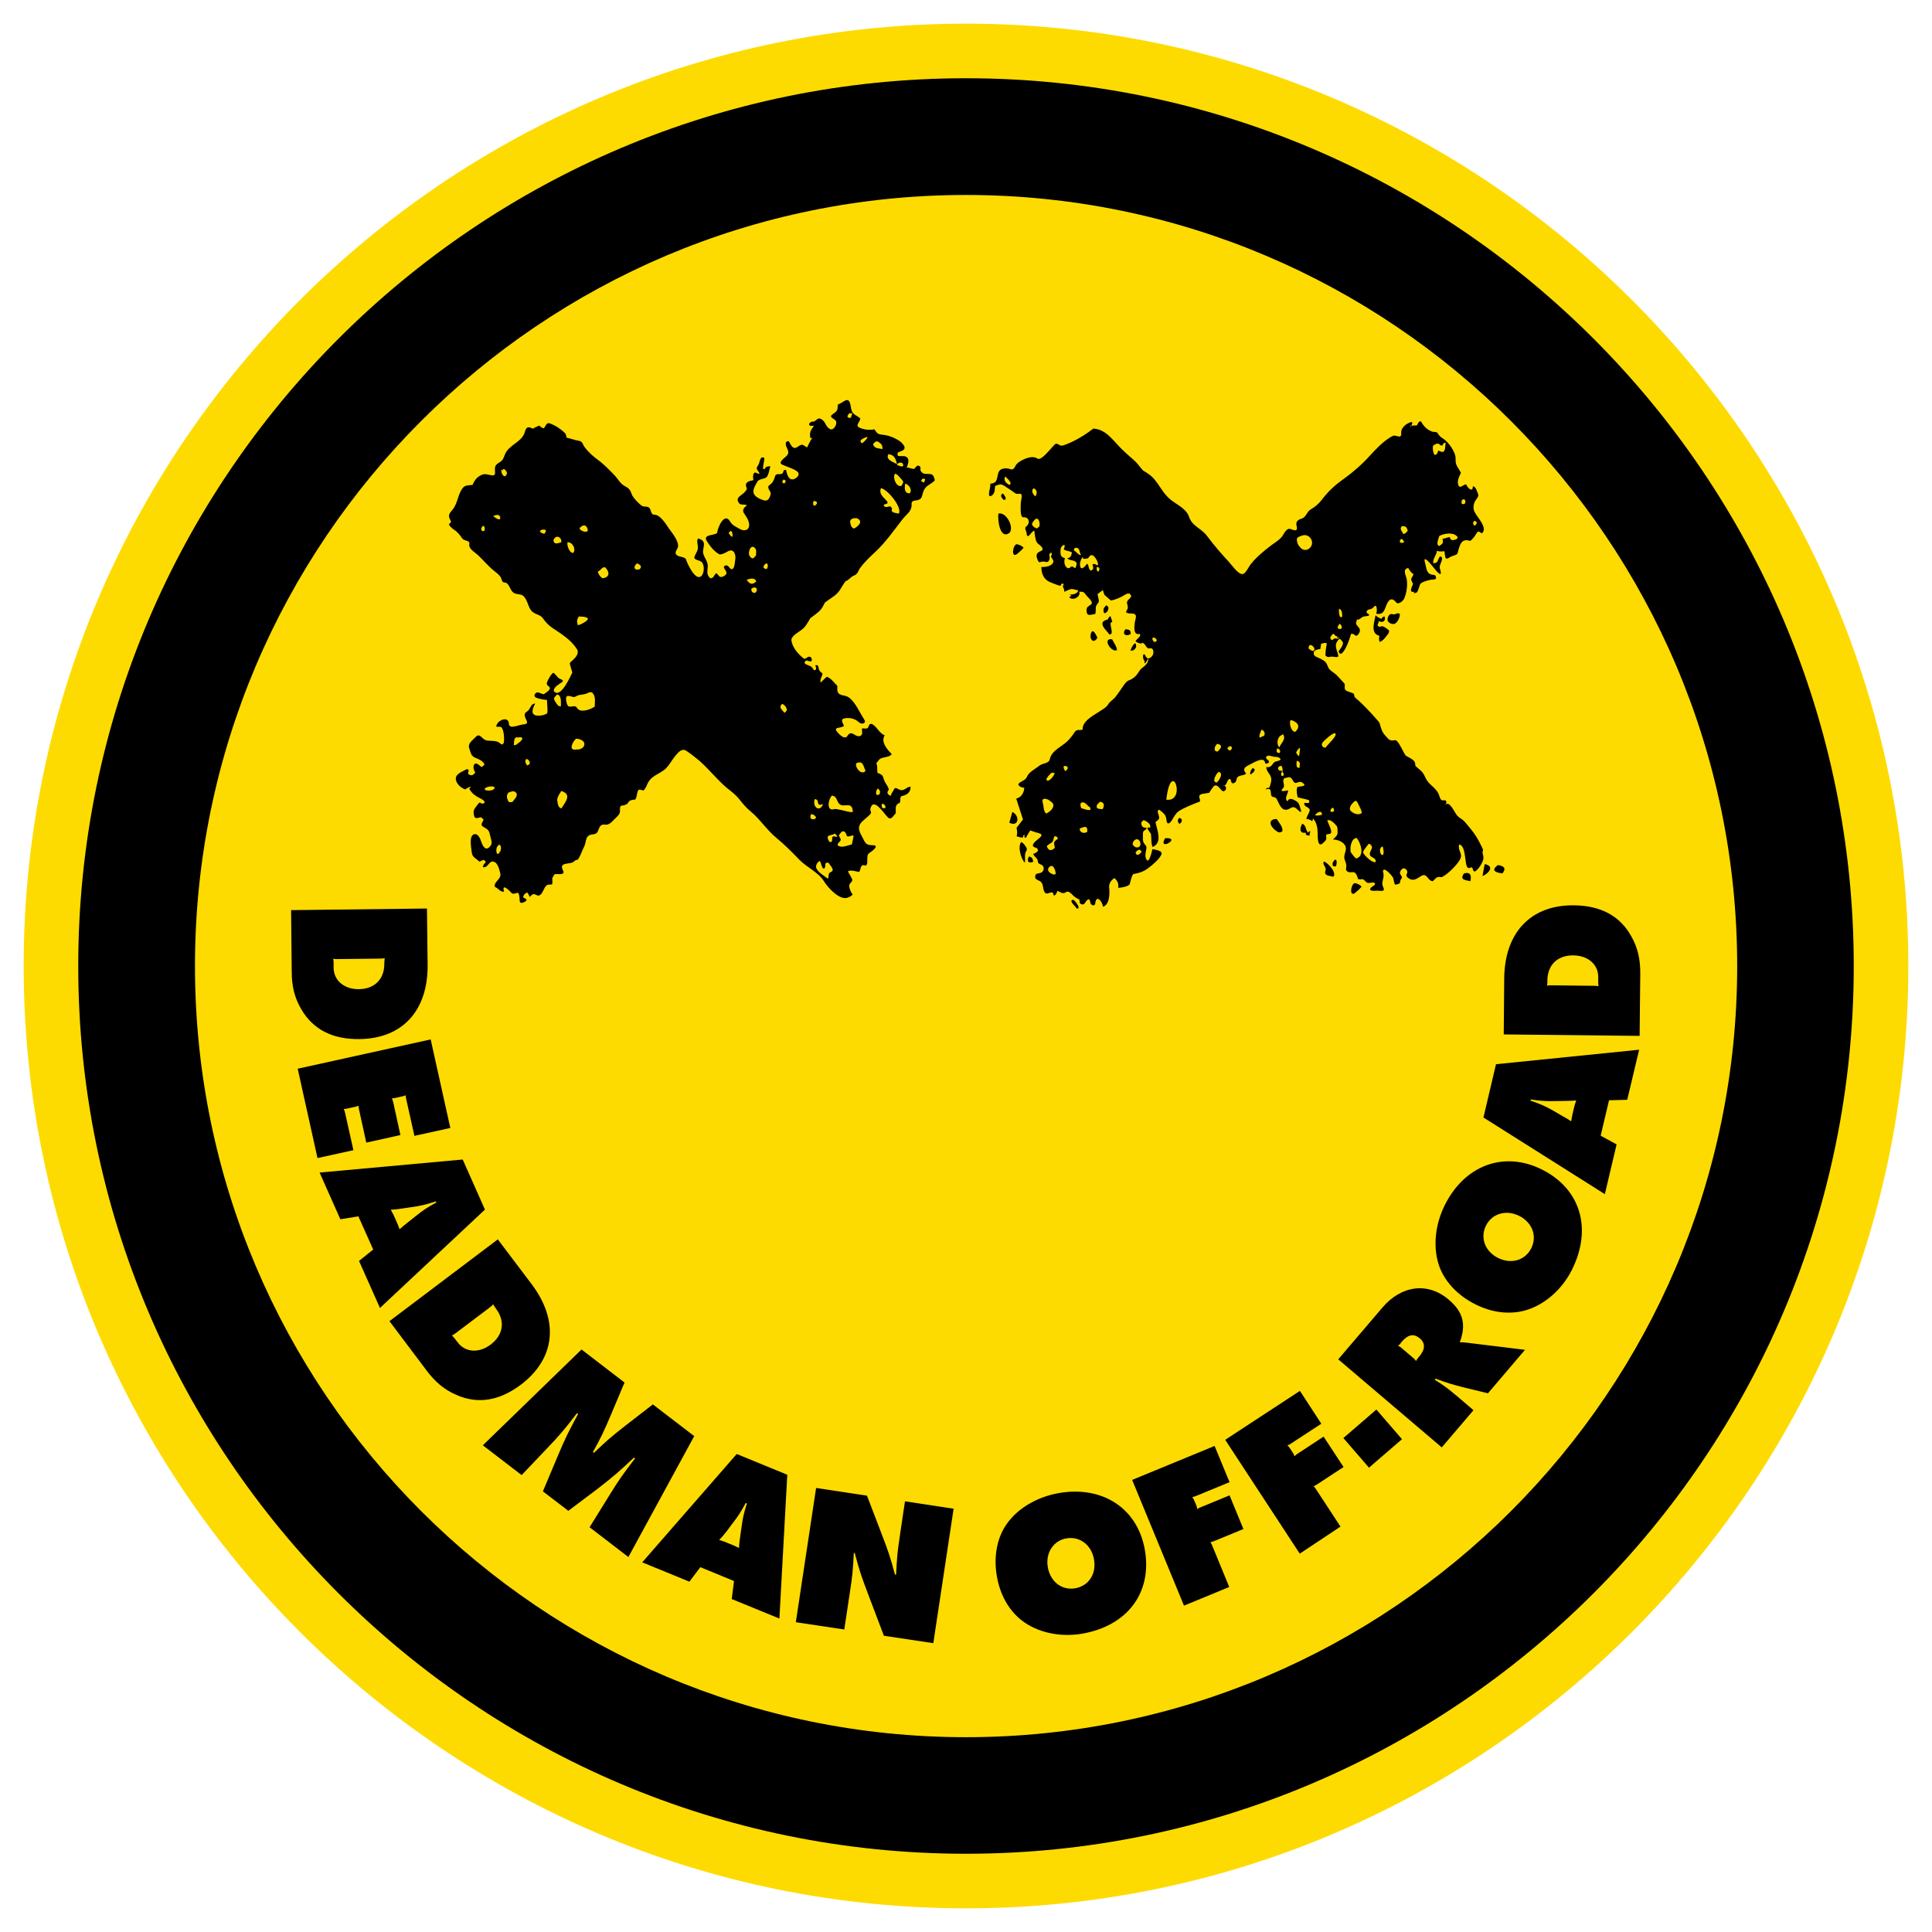
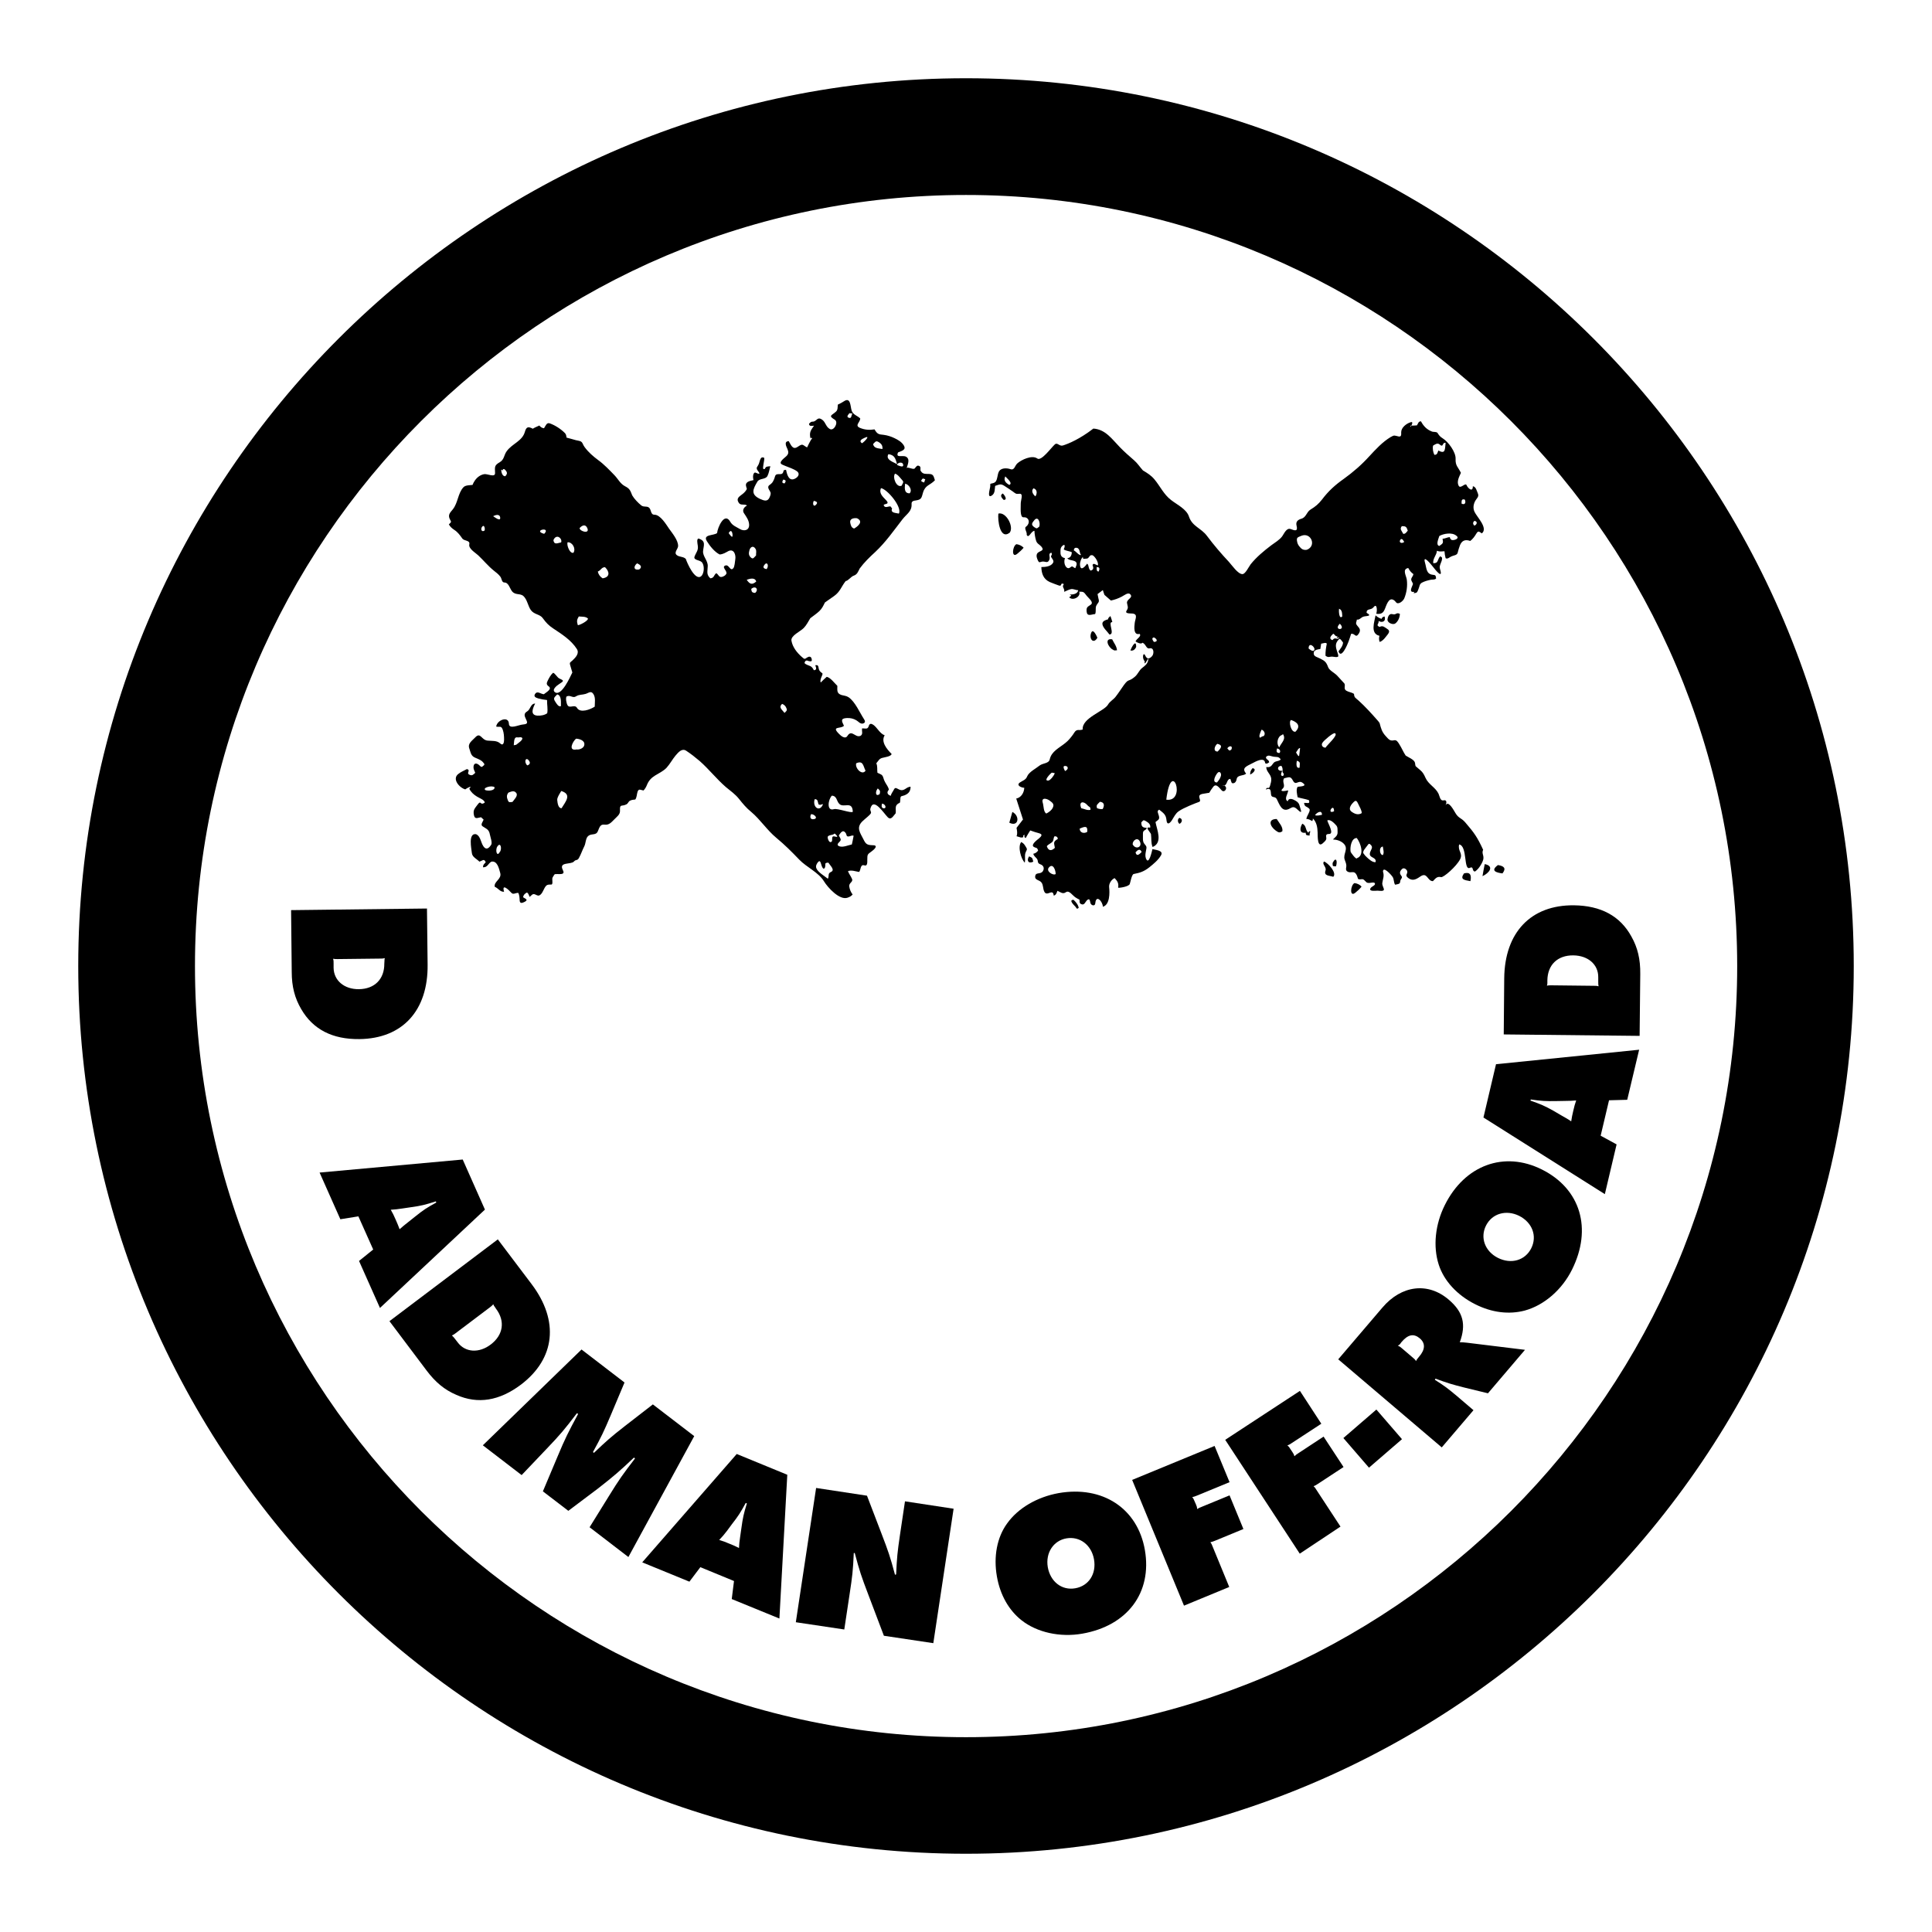
<svg xmlns="http://www.w3.org/2000/svg" id="Layer_1" x="0px" y="0px" viewBox="0 0 1200 1200" style="enable-background:new 0 0 1200 1200;" xml:space="preserve">
  <style type="text/css">	.st0{fill:#FDDB00;}	.st1{fill-rule:evenodd;clip-rule:evenodd;}</style>
  <g>
-     <path class="st0" d="M600,14.7C277.3,14.7,14.7,277.3,14.7,600c0,322.7,262.6,585.3,585.3,585.3c322.7,0,585.3-262.6,585.3-585.3  C1185.3,277.3,922.7,14.7,600,14.7z" />
    <path d="M600,1151.4C296,1151.4,48.6,904,48.6,600C48.6,296,296,48.6,600,48.6c304,0,551.4,247.3,551.4,551.4  C1151.4,904,904,1151.4,600,1151.4z M600,121.1c-264.1,0-478.9,214.9-478.9,478.9c0,264.1,214.9,479,478.9,479  c264.1,0,479-214.9,479-479C1078.9,335.9,864.1,121.1,600,121.1z" />
    <g>
      <path d="M265.2,564.3l0.4,34.9c0.3,28.5-15.6,45.9-42.4,46.2c-16.7,0.2-28.8-6-36.1-18.6c-4-6.8-5.9-14-5.9-23.1l-0.4-38.4   L265.2,564.3z M238.8,596.9c0-0.8,0-1,0.2-1.8c-1.1,0.3-1.4,0.3-2.8,0.3l-26.5,0.3c-1.4,0-1.6,0-2.8-0.2c0.3,1.1,0.3,1.4,0.3,2.8   l0,2.8c0.1,7.9,6.6,13.4,15.7,13.3c9.8-0.1,15.9-6.3,15.8-15.9L238.8,596.9z" />
-       <path d="M267.5,645.6l12.2,55l-22.3,4.9l-5-22.4c-0.3-1.4-0.4-1.6-0.4-2.8c-1.1,0.5-1.3,0.5-2.7,0.8l-3.1,0.7   c-1.4,0.3-1.6,0.4-2.8,0.4c0.5,1.1,0.5,1.3,0.9,2.7l4.4,20.1l-21.2,4.7l-4.4-20.1c-0.3-1.4-0.4-1.6-0.4-2.8   c-1.1,0.5-1.3,0.5-2.7,0.8l-3.7,0.8c-1.4,0.3-1.6,0.4-2.8,0.4c0.5,1.1,0.6,1.3,0.9,2.7l5.1,22.9l-22.3,4.9l-12.3-55.5L267.5,645.6   z" />
      <path d="M287.4,720.2l13.8,31.1L236,812.4l-13-29.2l8.8-7.1l-9.2-20.6l-11.2,1.8l-12.9-29L287.4,720.2z M250,750.6   c-3.5,0.5-4.2,0.6-7.3,0.8c1.4,2.4,1.7,3.1,3,6c1.3,2.9,1.5,3.5,2.5,6.1c2.2-1.9,2.7-2.4,5.3-4.4l4.4-3.5   c5.1-4.1,7.1-5.4,13.1-8.7l-0.3-0.7c-6.6,2.1-8.9,2.7-15.3,3.6L250,750.6z" />
      <path d="M309.2,769.8l21,27.8c17.2,22.8,14.7,46.2-6.6,62.4c-13.4,10.1-26.8,12.3-40.1,6.4c-7.3-3.1-13-7.8-18.5-15.1l-23.1-30.7   L309.2,769.8z M307.3,811.7c-0.5-0.6-0.6-0.8-0.9-1.6c-0.8,0.9-1,1-2.1,1.9l-21.2,16c-1.1,0.8-1.3,1-2.4,1.5c0.9,0.8,1,1,1.9,2.1   l1.7,2.2c4.7,6.3,13.3,6.8,20.5,1.3c7.8-5.9,9.1-14.5,3.3-22.2L307.3,811.7z" />
      <path d="M361.2,838.2l26.7,20.5l-8.5,20.2c-4.5,10.6-5.8,13.3-11.1,23l0.6,0.5c7.9-7.5,10.2-9.6,19.3-16.7l17.3-13.4l25.7,19.7   l-40.9,75.1l-24.1-18.5l11.9-19.2c6.4-10.4,8.7-13.6,16.3-23.5l-0.6-0.6c-9.3,8.8-12.5,11.5-22.2,19.1L353,938.4l-15.8-12.1   l9.1-21.6c4.8-11.5,6.7-15.2,12.8-26.5l-0.8-0.4c-7.6,10-10.2,13.1-18.6,21.9l-15.7,16.5l-24.1-18.5L361.2,838.2z" />
      <path d="M457.6,903.1L489,916l-4.9,89.3l-29.6-12.1l1.4-11.2l-20.9-8.6l-6.8,9l-29.3-12L457.6,903.1z M451.5,950.9   c-2.2,2.8-2.6,3.3-4.8,5.6c2.7,0.8,3.4,1.1,6.3,2.3c2.9,1.2,3.5,1.4,6,2.7c0.2-2.9,0.2-3.6,0.7-6.8l0.8-5.6   c0.9-6.5,1.4-8.8,3.4-15.3l-0.7-0.3c-3.3,6-4.6,8.1-8.6,13.2L451.5,950.9z" />
      <path d="M506.9,924.2l31.6,4.8l9,23.5c4.3,11.2,5.4,14.4,8.4,25.6l0.7-0.2c0.5-10.7,0.8-13.7,2.4-24.6l3.1-20.8l30.2,4.6   l-12.6,83.5l-30.7-4.6l-9.7-25.6c-4.3-11.3-5.4-14.5-8.4-25.8l-0.6,0c-0.5,11.2-0.9,14.4-2.6,25.6l-3.3,21.9l-30.1-4.5   L506.9,924.2z" />
      <path d="M711.1,962.7c4.6,26.5-10.8,47.1-38.9,52c-13.7,2.4-28.1-0.7-37.8-8.4c-7.9-6.3-13.2-15.7-15.2-27.1   c-2.2-12.4,0.1-24.4,6.3-32.9c6.8-9.6,18.7-16.5,32-18.9C684.9,922.6,706.6,936.9,711.1,962.7z M650.8,973.4   c1.6,9,8.7,14.6,17.1,13.1c8.4-1.5,13.2-9,11.6-18c-1.6-8.9-8.8-14.4-17.1-13C654.3,956.9,649.3,964.5,650.8,973.4z" />
      <path d="M703.2,919.2l51.2-21.1l9.3,22.5l-20.4,8.4c-1.3,0.5-1.5,0.6-2.8,0.9c0.8,0.9,0.9,1.3,1.4,2.4l1,2.3   c0.5,1.2,0.6,1.5,0.7,2.7c1.1-0.7,1.3-0.8,2.6-1.3l17.5-7.2l8.6,20.9l-17.7,7.3c-1.3,0.5-1.5,0.6-2.8,0.9c0.7,1,0.8,1.2,1.3,2.5   l10.4,25.3l-28.1,11.6L703.2,919.2z" />
      <path d="M761,894.3l46.4-30.4l13.3,20.4l-18.5,12.1c-1.2,0.8-1.4,0.9-2.6,1.4c0.9,0.7,1.2,1.1,1.8,2.1l1.4,2.1   c0.7,1.1,0.9,1.4,1.2,2.5c0.9-0.9,1.1-1,2.3-1.8l15.8-10.4l12.4,18.9l-16,10.5c-1.2,0.8-1.4,0.9-2.6,1.4c0.8,0.8,1,1,1.7,2.2   l15,22.9L807.3,965L761,894.3z" />
      <path d="M834.4,893.2l20.5-17.7l15.9,18.4l-20.5,17.7L834.4,893.2z" />
      <path d="M831.2,844.3l27.4-32.1c11.9-14,28.4-16,41.3-4.9c8.9,7.6,10.9,15.3,6.8,26.4c2,0,2.4,0.1,4.6,0.3l35.9,4.4l-23,27   l-14.8-3.6c-7.5-1.9-10.2-2.7-17.8-5.5l-0.4,0.7c6.3,4,8.2,5.5,13.7,10.1l10.3,8.8L895.5,899L831.2,844.3z M869.6,834.8   c-0.4,0.5-0.7,0.6-1.4,1c1.2,0.5,1.5,0.8,2.5,1.6l6.9,5.9c1,0.8,1.3,1.1,1.9,2.1c0.3-0.7,0.5-0.9,1-1.6l0.9-1.1   c3.9-4.5,4-8.4,0.5-11.4c-3.8-3.2-7.4-2.5-11.5,2.4L869.6,834.8z" />
      <path d="M957.7,726.4c24,12,31.4,36.7,18.7,62.2c-6.2,12.5-17.3,22.1-29.3,25.4c-9.8,2.6-20.5,1.3-30.8-3.9   c-11.2-5.6-19.5-14.6-22.7-24.7c-3.6-11.2-2.2-24.9,3.8-36.9C909.8,723.6,934.3,714.7,957.7,726.4z M930.4,781.3   c8.2,4.1,16.9,1.6,20.7-6c3.8-7.6,0.6-16-7.5-20.1c-8.1-4-16.8-1.5-20.6,6C919.2,768.7,922.3,777.2,930.4,781.3z" />
      <path d="M921.4,694.1l7.8-33.1l88.9-9l-7.4,31.1l-11.3,0.3l-5.2,22l9.9,5.4l-7.3,30.9L921.4,694.1z M969.6,692.7   c3.1,1.8,3.7,2,6.3,3.8c0.4-2.8,0.6-3.5,1.3-6.6c0.7-3.1,0.9-3.7,1.8-6.4c-2.9,0.2-3.6,0.3-6.9,0.3l-5.6,0.1   c-6.5,0.1-8.9,0-15.7-1l-0.2,0.7c6.5,2.3,8.7,3.2,14.4,6.4L969.6,692.7z" />
      <path d="M934,642.5l0.3-34.9c0.3-28.5,16.6-45.6,43.3-45.3c16.7,0.2,28.7,6.6,35.7,19.4c3.9,6.9,5.6,14.1,5.5,23.3l-0.4,38.4   L934,642.5z M961.1,610.4c0,0.8,0,1-0.3,1.8c1.1-0.2,1.4-0.2,2.8-0.2l26.5,0.3c1.4,0,1.6,0,2.8,0.3c-0.2-1.1-0.2-1.4-0.2-2.8   l0-2.8c0.1-7.9-6.3-13.5-15.5-13.6c-9.8-0.1-16,5.9-16.1,15.6L961.1,610.4z" />
    </g>
    <path class="st1" d="M571.1,289.5c-1.6-0.9-2,0.5-3.1,1.6c-1.3,0.6-4.4-1.4-4.9-0.3c0.7-2.3,2.4-5.8-0.5-7.2c-2-1-6.5,1.1-4.8-2.6  c2.4-1,5.4-1.6,3.4-4.6c-1.3-2-3.6-3.3-5.7-4.3c-2.1-1-4.3-1.7-6.6-2c-3.1-0.3-4-0.4-5.7-3.4c-3.2,0.5-6.2,0.3-9.2-1  c-3.3-1.5,0.3-3.4,0.3-5.8c-1.7-1.7-4.5-2.3-5.3-4.8c-0.9-2.6-0.5-8.8-4.9-5.8c-1.2,0.8-2.4,1.4-3.7,2c-0.2,1.5,0.1,3.3-1.2,4.4  c-2.6,2.4-5,2.4-0.7,5c2.5,1.6-0.5,7.1-3,5.8c-2.6-1.4-2.6-4.1-4.7-5.7c-3.3-2.5-3.4,1.2-6.2,1.1c-0.9,0-1.3,0.5-2.1,1.3  c0.1,1.8,1.7,1.3,3.1,1.2c-2.2,3.1-3,4.2-2.2,8c0.3-0.7,0.7-0.7,1,0c-0.8,0.4-3.1,5.6-3.1,5.5c-3-1.5-2.4-2.7-5.8-0.4  c-3.2,2.2-4.2-1.2-5.6-3.5c-3.1,0.1-1.6,3.2-0.8,4.9c1.6,3.7-0.9,4.3-3.2,6.7c-2.3,2.5-0.4,2.8,1.9,3.8c2.4,1,5.1,1.8,7.2,3.3  c1.8,1.3,1.1,3.2-0.7,4.3c-3.4,2.1-4.9-0.5-5.7-3.6c-0.5-1.8,0.1-1.8-1.8-1.3c-0.5,2.2-1,2.5-3.2,2.4c-2.3,0-2,1.1-2.7,2.9  c-0.9,2.1-1.2,2.6-3,3.9c-1.3,0.9-0.6,2.3,0.1,3.4c1,1.5,0.8,2.2,0.1,4c-1.3,3.2-3.5,2.3-6.2,1.1c-5.8-2.8-4.2-6-1.5-10.6  c1.3-2.3,5.1-1.2,6.3-3.6c1-2,1.2-4.2,1.8-6c-0.7,0-1.2,0.1-1.9,0.2c-1.8,0.3-0.9,1.9-2.4,1.5c-0.8-0.5,0.7-5.2,0.5-6.9  c-2.6-1.4-2.6,2.1-3.5,4c-0.6,1.5-1.7,1.8-0.9,3.4c0.4,0.7,1.4,1.7,1.4,2.4c-1.5,0.3-2.7-1.6-3.5-0.1c-0.7,1.2-0.5,2.8-0.2,4.1  c-1.5,0.4-3.1,0.5-4.2,1.7c-1,1.1-0.2,2.6,0.1,3.8c-0.6,1.2-1.5,2.2-2.5,3c-1.9,1.6-4.4,2.6-2.6,5.5c1.3,2.1,3.6,0.5,5.2,1.8  c-2.2,1.1-3.1,3.2-1.8,4.9c1.4,2.1,3,4.3,3.1,6.9c0.2,3.7-3.2,4.3-5.7,2.8c-2.2-1.3-4.7-2.2-6-4.5c-3.6-6.4-7.9,3.6-8.2,7  c-2.2,1.7-9.1,0.7-6.3,5.1c1.8,2.9,4.7,6.6,7.9,8.2c2.3-0.2,3.5-1.1,5.4-2.1c3.5-1.7,4.8,2.4,4.3,5.2c-0.2,1.3-0.4,4.5-1.2,5.4  c-1.9,2.3-2.6-2.3-4.8-1.7c-3,0.9,1.4,3.5,0.4,5.3c-0.6,1-1.6,1.5-2.6,1.8c-2,0.5-2.1-1.4-3.6-2.3c-1.7,1.3-1.2,3-3.7,3.2  c-2.6-2.4-1.7-4.2-1.6-7.6c0.1-3.5-3.2-6.1-2.9-9.3c0.3-3.5,2-6.3-2.8-7.8c-1.4,0.1-0.6,3.5-0.5,4.3c0.5,3.1-1,4.2-2,6.9  c-0.8,2.2,2.9,2.1,4.3,3.3c2,1.6,1.9,7.1-0.2,8.9c-3.8,3.1-8.8-8.4-9.5-10.7c-1.4-1.6-4-1.1-5.6-2.4c-2.1-1.6,0.8-3.8,0.8-5.7  c0-3.6-3.6-7.9-5.6-10.7c-1.8-2.6-5.4-8.7-9.1-8.7c-2.6,0-1.8-3.3-3.5-4.5c-1.4-1-3.3-0.1-4.7-1.3c-1.9-1.5-4.4-4.1-5.6-6.2  c-1.2-3-1.5-4.2-4.5-5.7c-3-1.6-4.2-4.4-6.5-6.8c-3.1-3.2-6.5-6.8-10.1-9.4c-3.1-2.3-6-4.8-8.4-8c-0.5-0.7-0.9-1.4-1.2-2.1  c-0.8-2-2.3-1.8-4.3-2.3c-1.9-0.5-3.8-1.1-5.8-1.6c-0.2-1.3-0.2-1.9-1-2.8c-2.6-2.6-6-4.8-9.3-6c-2.1-0.8-2.6,1.4-3.7,3  c-1.4-0.2-2-0.7-2.9-1.7c-1.3,0.6-3.9,1.7-4,2c-2.9-1.5-4.1-1.3-5,2c-0.8,2.8-2.7,4.6-4.9,6.3c-2.2,1.7-4.7,3.3-6.4,5.7  c-1.8,2.5-1.4,5.1-4.3,6.8c-3.5,2-3,3-2.9,6.7c0.1,3-4.7,0.4-6.7,0.7c-2.4,0.4-4.4,1.9-5.8,3.9c-0.6,0.8-1.1,1.8-1.5,2.8  c-1.7,0.2-4.4,0.1-5.6,1.4c-3.5,3.7-3.4,9.7-6.6,13.7c-2.2,2.6-3.3,3.8-1.5,6.9c0.8,1.3-0.1,1.5-1,2.5c0.8,1.5,2.1,2.6,3.5,3.5  c2,1.3,3.4,3.2,4.8,5.2c1.2,1.8,5,1,4.4,3.7c-0.6,2.7,3.8,5.2,5.5,6.8c3.3,3.1,6.2,6.7,9.7,9.5c1.5,1.2,2.9,2.2,4.1,3.8  c0.9,1.2,0.8,3.6,2.5,3.6c2.6,0,3.3,3.6,4.7,5.4c2.1,2.7,5.1,1.1,7.2,3.1c2.3,2.2,2.7,6,4.5,8.6c2.1,2.9,5.6,2.5,7.4,5  c2,2.8,3.7,4.6,6.6,6.5c5.4,3.6,11,7.1,14.6,12.7c1.7,2.7-0.7,5.2-2.7,7.1c-1.4,1.3-2,1.1-1.4,3.1c0.4,1.5,0.9,2.9,1.3,4.4  c-1.3,2.6-6.7,14.9-10.7,12.3c-2.3-1.5,0.9-4.1,2.5-5.1c3.2-2,3-2.2,0.1-3.5c-1.3-0.6-2.8-3.5-3.9-3.5c-1.4,1.2-2.6,3.4-3.4,5.1  c-0.7,1.4-0.7,2.3,0.7,3.3c2.4,1.7-1.7,3.8-3,4.9c-1.8-0.1-3.9-2.1-5.2-0.5c-1.5,1.8,0,2.6,1.7,3.1c1.8,0.5,3.6,0.8,5.5,1  c-0.1,2.7,0.6,5.5,0.1,8.2c-1.6,1.2-4,1.6-6,1.5c-5-0.3-2.8-4.9-1.5-7.5c-2.9,0-2.8,3.6-5,4.9c-1.7,1-1.9,2.2-1,4.1  c1.3,2.8,1.8,3.7-1.6,4c-2.7,0.2-8.6,3.3-8.7-0.5c-0.2-5-7.4-2.3-7.9,1.8c2.2,0.5,3.1-0.8,4.1,2c0.7,2,0.8,4.2,0.8,6.2  c0,1.6-0.5,4.1-2.5,2.2c-2.1-1.9-5.2-1.4-7.8-1.7c-3.9-0.4-4.3-5.6-7.7-1.9c-2,2.1-4.7,3.7-3.6,6.8c0.9,2.6,1,4.6,3.6,5.7  c1.8,0.8,4,1.5,5.2,3.2c0.8,0.7,0.7,1.4-0.2,1.9c-1.1,1.2-1.4,0.5-2.5-0.5c-1.7-1.5-3.5-1.3-3.5,1.4c0,1.2,0.7,2.4,1.1,3.4  c-1.3,1.2-1.9,2-3.6,1.2c-2.3-1,1.1-2.8-1.6-3.5c-1.8,1-3.7,1.7-5.3,3c-4.1,3.1,0.6,8.6,4.3,9.6c0.8-0.7,4.9-2.9,2.5-0.4  c1,2.1,2.8,3.7,4.8,4.9c1.4,0.9,4.7,2,4.8,3.7c-3.1,2.2-2.1-1.9-4.4,1.2c-1.9,2.6-3,3.4-2.3,6.7c0.6,2.7,2.3,1.5,4.4,1.2  c0.5,0.5,1.1,1,1.6,1.5c-0.5,1.3-2.1,3.1-0.7,4.1c2.4,1.7,4,1.8,4.6,5.2c0.3,1.6,1.6,5,0.8,6.3c-0.9,1.4-2.4,3.2-4,1.9  c-2.6-2.2-2.1-7.1-5.5-8.5c-4.9-0.6-2.8,8.9-2.5,11.8c0.3,2.5,2.9,3.5,4.7,5.3c2.1-0.7,2.9-2.1,3.9,0.4c-1.1,1.2-1.7,1.5-1.7,3.1  c2.9,0.1,3.1-2.3,5.2-3.5c3.6-0.7,4.7,4,5.5,7c1.1,3.9-4.1,5.3-3.4,8.6c2.4,1,3.2,3.2,5.8,3.1c-1.6-5.4,2.7-1.4,4.5,0.6  c1.2,1.4,2.6,0,4.3,0.1c0.8,1.4,0.8,3.3,0.9,4.9c0.2,2,1.8,1.3,3.2,0.6c2.3-1.3,0.4-1.8-1.1-2.8c0.2-1.4,1-2.1,2.1-2.8  c1-0.6,1.8,2.4,2,2.6c1.2-1,1.8-2.3,3.5-1.5c1.3,0.6,2,1.1,3.2,0.1c1.7-1.5,2-3.9,3.5-5.5c1-1,2.1-0.7,3.4-0.8  c1.1-0.4,0-3.5,0.7-4.5c1.2-1.7,0.6-2.1,2.9-2c2.1,0,4.9,0.4,3.4-2.5c-2.7-5.3,5-3.2,6.9-5.3c1.3-1.5,2.1-0.3,3.1-2.2  c1.3-2.3,2.1-4.9,3.3-7.2c1-1.9,0.8-5,2.4-6.4c2-1.8,4.8-0.2,6-2.9c0.9-1.9,1.3-4.6,4.1-4.2c2.8,0.4,4.2-1.3,6.1-3.2  c1.6-1.7,3.7-3,3.6-5.4c-0.2-4.6,0.9-2.4,4-4c1.1-0.6,1.2-1.7,2.1-2.2c1-0.6,2.3-0.7,3.4-0.8c1-1.4,0.9-3.3,1.4-4.8  c0.8-2.2,1.8-1.1,3.7-0.8c1-1,1.7-2.3,2.2-3.6c1.1-2.6,2.6-4.2,5-5.7c2.4-1.5,5.1-2.7,7.1-4.8c2.1-2.3,3.6-5.2,5.6-7.6  c1.8-2.1,4-4.7,6.6-3c2.9,1.9,5.7,4.1,8.4,6.4c5.8,5.1,10.5,11.2,16.3,16.2c2.8,2.3,5.9,4.5,8.1,7.3c2.4,3,4.6,5.7,7.6,8.1  c5.7,4.8,9.8,11.3,15.6,16.1c5.2,4.3,9.5,8.6,14.2,13.5c4.6,4.8,12,7.9,15.4,13.5c2.3,3.8,9.6,11.9,14.6,10.2  c1.4-0.5,2.2-0.9,3.2-2c-1.1-1.4-1.8-3.1-2.1-4.9c-0.4-2.4,2.6-2.8,1.7-4.8c-0.7-1.7-1.9-3.1-2.5-4.8c2.1-0.9,4.9,0.2,6.9,0.5  c1.2-1.2,0.6-5,3.3-4.1c2,0.7,1.8-2.1,1.8-3.4c0.1-3.2-0.2-3.3,2.7-5.3c1.6-1.1,4.4-3.8,0.8-3.8c-3.6-0.1-4.4-0.6-5.9-3.7  c-2-4-4.6-7.1-0.8-11c1.1-1.1,2.3-2,3.4-3c0.6-0.6,1.3-1.1,1.8-1.8c0.9-1.1-0.4-1.7-0.1-3.2c1.9-7.4,8.2,2.7,10.8,5.3  c2.1,2.1,3.4-0.8,4.9-2.4c0.4-1.6-0.5-4.1,0.8-5.4c1.6-1.7,2-0.1,2.1-3.1c0.1-2.7,0.5-1.9,2.6-2.7c2.7-1.1,3.7-2.6,3.8-5.3  c-2.8-0.1-3.8,3.2-7.1,1.7c-1.4-0.6-2.4-1.7-3.2-0.1c-0.6,1.3-1.8,2.6-2,4c-2.2-0.7-2.7-2.2-1.2-3.8c-0.3-1.8-1.6-3.2-2.4-4.8  c-0.4-0.8-0.8-1.6-1-2.5c-0.6-2.2-1.6-2.2-3.7-3.2c-0.3-2.1,0.2-3.9-0.7-5.9c1.2-1.4,1.8-2.8,3.5-3.3c1.7-0.5,5.7-0.9,6-2.5  c-3-3-6.8-7.6-4.3-11.6c-2.8-0.9-4.6-4.6-6.8-6.3c-1.3-1-2.6-1.3-3.1,0.6c-0.7,2.2-2,1.4-4.1,1.4c-0.4,1.9,0.8,3.6-1.1,4.7  c-1.9,0.7-3.2-0.7-4.8-1.4c-1.7-0.7-2.5,0.3-3.4,1.6c-1.3,1.9-3.9-0.2-5.1-1.5c-5-5,1.2-2.9,3.1-5c-1.5-3-2.2-4.6,1.8-4.8  c2.1-0.1,4.1,0.3,5.9,1.4c1.4,0.8,2.4,2.4,4.1,2c1.7-0.5,1.4-1.7,0.6-2.8c-2.6-4-5.5-10.8-9.5-13.5c-1.3-0.9-2.9-1-4.4-1.4  c-3.1-1-2.6-2.9-2.6-5.7c-1.8-1.7-4.2-5.1-6.6-5.6c-1.2,1.1-2.6,2.3-3.7,3.5c-0.6-1,0.2-2.9,0.6-3.8c1.1-2.6,0.2-1.5-1.2-3.3  c-1.4-1.7,0-4.1-2.8-3.6c0.3,1.1,1.4,3-0.9,3.1c-0.5-1-1.1-2.1-2.3-2.6c-1.3-0.6-2.5-0.8-3.5-1.8c0.3-1.6,1.2-2,2.5-1.3  c1.6,0.3,2.4,0.4,1.9-1.5c-0.4-1.5-1.6-1.4-2.6-0.8c-1.9,1.2-1.6,1.3-3.4-0.2c-3-2.6-5.8-6.1-6.5-10.1c-0.6-3.2,5.6-5.8,7.6-7.9  c1.7-1.7,2.8-4,4.1-6.1c1.9-1.5,3.9-2.8,5.6-4.4c1.7-1.6,2.5-3.4,3.5-5.4c1.9-1.3,3.8-2.7,5.7-4c3.8-2.7,4.4-5.8,7.2-9.3  c1.5-0.1,3.2-2.7,4.9-3.3c2.3-0.8,2.7-2.4,3.8-4.5c2.8-3.8,6.2-7.1,9.6-10.2c6.6-6.2,11.5-13.3,17-20.4c2.7-3.4,5.9-4.9,5.6-9.5  c-0.1-1.8,1.4-2,2.9-2.2c3.3-0.5,3.3-1.7,4.2-4.8c1.4-4.8,4.4-4.5,7.4-7.7c-0.8-2.3-0.8-3.8-3.5-3.9c-1.9-0.1-3.9,0.3-5.1-1.6  C571.1,291.9,572.4,290.3,571.1,289.5z M455,332.5c0.1,2.5-2.1-1-2.4-1.4C454.1,328.4,455,330.6,455,332.5  C455,332.7,455,331.9,455,332.5z M301,329.5c-1.7,1.2-2.6-0.6-1.7-2.1C300.7,325.3,301.4,328.2,301,329.5  C300.7,329.7,301,329.3,301,329.5z M310.7,321.7c0.1,2.5-4.2-1-4.4-1.1C307.5,320,310.5,318.8,310.7,321.7  C310.7,321.8,310.6,321.5,310.7,321.7z M314.8,293.5c0.3,0.7-0.4,1.8-1,2.3c-1.8,0.1-2.5-2.6-2.5-4.1c0.8,0.4,0.4,0,0.8,0.7  C312.6,289.5,315,293.3,314.8,293.5z M337.7,331.5c-6.9-2.1,4.6-4.6,0.4,0L337.7,331.5z M348.5,336.9c-1.3,0.2-3.5,1.3-4.3,0  c-0.7-1.2-0.5-1.8,0.4-2.8C346.7,332,349.4,335,348.5,336.9z M301.6,490.8c-2.4-1.4,3.9-3.3,5.6-1.8  C307.3,491.2,303.3,491.3,301.6,490.8z M310.4,529.2c-1.8,3.4-2.9-1.3-1.5-3.4C311.1,522.5,311.9,527.7,310.4,529.2z M318.3,498.1  c-1.4,0.1-2.2,0.6-2.8-0.9c-0.8-1.9-1-3.3,0.3-4.9c1.6-0.6,3.6-1.6,4.9,0.3C321.9,494.3,319.3,496.7,318.3,498.1z M320.6,462.6  c-0.5,0.1-1,0.2-1.5,0.3c0.3-2.2,0-5.3,2.3-4.9c1.1,0.2,2.1-0.5,2.9,0.3C325.2,459.5,321.5,461.8,320.6,462.6z M327.5,475.4  c-2.3-2.1-0.9-5.6,1-3C329.6,473.8,329.1,474.9,327.5,475.4z M346.1,431.3c2.9,0.7,2.2,5.2,2.3,7.3c-1.5,0.6-2.6-1.4-3.4-2.6  C343.4,433.6,344.2,433.3,346.1,431.3z M348.8,502c-2.1,0.1-2.5-3.2-2.7-5.1c-0.2-1.7,2.6-5.6,2.5-5.6  C355.4,493.4,351.3,497.9,348.8,502z M360,328c1.6-1.8,3.8-2.7,4.9,0.3C366.2,331.8,360,330,360,328z M365.2,384.2  c0.1,1.5-5.3,4.2-6.3,4.1c-0.7-2.3-0.7-3.3,0.6-5.4C361.4,383.1,363.8,382.8,365.2,384.2C365.3,384.3,365,383.9,365.2,384.2z   M356.2,343.3c-2.3,0.9-4.5-5.1-3.6-6.5C355.6,336.7,357.8,340.8,356.2,343.3z M358.1,465.5c-5.5,1.1-2.3-5.1-0.3-6.7  c1.9,0.1,5.7,1,5.1,4C362.6,464.7,359.8,465.8,358.1,465.5z M369.4,438.9c-2.7,1.8-9,4.2-11,0.8c-1.4-2.5-4.6,0.6-5.9-1.7  c-0.7-1.2-1.3-4.3-0.6-5.4c2.4-1.2,3.8,1.3,5.9-0.1c1.8-1.2,4-0.9,5.9-1.5c2-0.6,3.5-2.3,5,0.3C370,433.5,369.4,436.5,369.4,438.9z   M374.3,359.2c-1.6-1-2.6-2.4-3-4.2c2.1-0.8,2.2-2.7,4.5-2.7C378.6,355,379.1,358.5,374.3,359.2z M397.1,353.7  c-3.7,0.7-3.7-2-1.4-3.8C397.8,350.8,399.1,352,397.1,353.7C396.5,353.8,397.6,353.3,397.1,353.7z M463.8,360.1  c1.8-0.6,5.1-1.7,5.9,1.1C467.1,363.5,465.6,362.8,463.8,360.1z M469,368.3c-1.8-0.2-2.2-0.6-2.4-2.5  C469.3,363.4,471.5,366.2,469,368.3C468.5,368.3,469.4,368,469,368.3z M469.6,345c-1.3,1.2-1.7,2.6-3.2,1.3  c-1.5-1.4-1.4-2.7-0.9-4.6c0.5-1.9,2.3-3.1,3.7-0.9C470.1,342,469.5,343.6,469.6,345z M476.1,353.5c-1.6-0.3-2.5-1-1.4-2.5  C476.6,348.2,477.8,351.7,476.1,353.5z M487.3,442.8c-1.4-1.9-4-3.4-1.5-5.6c1,0.4,1.8,1,2.3,1.9  C489.2,441.1,488.8,441.3,487.3,442.8z M547.9,499.1c2.3,0.4,3,3.4,0.7,2.9C547.3,501.7,547.5,500,547.9,499.1z M544.5,490.8  c0.2-0.4,0.5-0.7,0.7-1.1c1.5,1.4,1.6,1.5,1.2,3.5C544.1,494.9,543.7,492.6,544.5,490.8z M531.8,474.1c4.4-2,4.3,1.7,5.8,4.6  C535.5,481.9,530.9,477.1,531.8,474.1z M529.1,524.5c-2.3,0.5-5.4,1.9-7.6,1.2c-1.9-0.6-1.3-1.7-0.1-2.8c1.6-1.5,0.4-2.2-0.4-4  c1-1.4,2.4-4,4.2-1.6c0.9,1.3,0.2,2.5,2.2,2.2c1-0.2,1.8-0.8,2.8-0.4C529.9,520.9,529.5,522.7,529.1,524.5z M516.7,494.2  c3.2,0.2,2.8,3.3,4.6,5.1c2.7,2.8,8.1-2.2,8.4,4.9c-1,1.1-9.4-2.3-11.8-1.6C513.2,504,514.4,496.4,516.7,494.2z M514.1,519.7  c0.9-1.4,3.1-0.7,4.3-2c0.8,0.6,3.1,2.7,0.2,1.9c-2.1-0.6-1.6,0.9-1.8,2.8C515.3,524.5,513.9,521,514.1,519.7z M514.5,535.8  c1.1,1.8,4.4,4.6,1.6,5.8c-2.2,1-0.9,2.4-1.9,4.2c-2.1-1.7-6-3.9-7.1-6.4c-0.6-1.4,0-2.6,0.8-3.7c1.7-2.2,1.9,0.7,2.5,2.2  c0.4,1,1.2,2.6,2,0.9C513.1,536.8,511.6,535.9,514.5,535.8z M506,496.4c2.1-0.1,1.8,1.5,2.4,3.2c1.6,0.7,1.4-0.1,2.8-0.1  C509.1,504.8,504.5,501.3,506,496.4z M503.8,505.7c2-0.1,4.6,2.6,1.7,3.1C503.2,509.2,502.9,507.3,503.8,505.7z M487.4,300.2  c-2,0.1-1.6-1.2-0.9-2.3C488.2,298.1,488.3,298.8,487.4,300.2z M506.1,314.1c-1.5,0.1-1.1-2.4-0.6-3  C508.1,311.6,508,312.7,506.1,314.1C506,314.1,506.7,313.6,506.1,314.1z M527.7,256.6c0.7,0.2,1.1,0.2,1.8,0.2  c-0.9,0.9-0.3,3.6-2.5,2.6C525.5,258.8,527.1,257.2,527.7,256.6z M530.5,328.3c-1.7-0.6-2-1.8-2.4-3.6c-0.5-2.5,2.1-3.1,4.2-2.8  C536.6,323.9,532.8,327,530.5,328.3z M535.4,275.3c-2.2-1.4-0.1-2.6,1.5-3.3C541.1,269.9,537,274.4,535.4,275.3z M551.8,282.1  c4,0.5,4.4,2.9,5.4,6.2C555,287,549.8,285.6,551.8,282.1z M542.3,275.8c1.2-1.1,1.6-2.3,3.3-1.3c1.9,1.1,2.7,2.3,2.5,4.4  C545.8,278.4,542.8,278.7,542.3,275.8z M558.3,319c-2-0.5-5.4-0.3-4.2-3.2c-1.3-1.3-0.4-1.5-2.4-1.1c-0.9,0.2-1.8,0.5-2.5-0.3  c-1.7-2.1,4.5-0.3,1-3.9c-2-2.1-4.4-4.2-3-7.3C551.1,303.8,560.5,315,558.3,319z M560,301.7c-3.2,1.4-5.8-5.2-4.1-7.5  c1.7,0.5,2.6,1.9,3.7,3.1C561.4,299.4,561.4,299,560,301.7z M561,288.9c0.1,1.8-3.3,0.1-3.8-0.1C557.1,287.4,560.9,286.3,561,288.9  C561,289,561,288.6,561,288.9z M565,306.4c-3.6,0.1-3.1-3.6-2.8-6C564.6,300.9,566.9,304.4,565,306.4z M574,299.7  c-1.5-0.6-2.4-0.6-1.3-2c0.8-1,0.9-0.1,2-0.1C574.5,298.3,574.2,299,574,299.7z" />
    <g>
      <path class="st1" d="M759.9,488c2.6,0,1.8-4.2,4.3-4.2c0.7,1.7,0.4,3.3,2.5,2.5c0.9-0.5,1.2-1.4,1.4-2.4c0.5-2.8,4.3-1.8,5.9-3.4   c-3.1-3.6,0.4-4.6,3.8-6.4c1.9-1,7.7-4.3,8-0.1c1.1,0.7,1.4,0.1,2.5-0.5c-0.2-1.9-2-1.5-2-3.3c1.5-1.5,2.4-0.7,4.3-0.3   c2.3,0.5,3.5-0.3,4.9,1.8c-1.4,1.5-3.5,0.6-4.8,2.6c-1.1,1.7-2.1,2.5-4.2,2.1c0,3,2.8,4.3,3.1,7.3c0.1,1.4-0.3,2.9-0.7,4.2   c-0.9,3.1-1.7,0.1-2.7,2.5c2.6-1,3.1-0.1,3.2,2.6c0.2,3.1,2.5,1.2,3.6,3.3c1.7,3.3,3.1,8.2,7.5,6.2c1.9-0.9,2.7-1.9,4.7-0.3   c0.9,0.7,3.8,4,2.7,0.6c-0.9-2.6-0.6-3.9-3.1-5.4c-1.7-1-4.2-2.2-5,0.3c-2.5-1.5,0.3-4.7,0.3-6.8c-1.3,0.3-5.9,1.3-3.4-1.1   c2.1-2-0.7-4,0.9-6.4c3.2-0.7,4-1.4,5.5,1.5c1.8,3.3,3.2-0.5,5.8,1.2c3.5,2.3-0.9,2.3-2.9,2.6c-1.1,1.5-0.4,4.6,0,6.5   c2.3,0.7,4.7,1,7,1.8c0.9,2.7-1.2,1.5-3,1.7c0.3,2.7,1.5,1.9,3.2,3.6c1.2,1.2-1.7,4.5-1.8,6.4c1.5-0.1,2.5,0.7,3.7,1.3   c0.2-0.9,0.5-0.7,0.3-1.7c2.4,2.3,2.9,5.6,3,8.8c0.1,2.1-0.3,10.2,3.5,6.4c0.8-0.8,1.9-1.5,1.9-2.8c-0.1-1.5-0.6-2.7,1.6-2.7   c3.5,0.1-0.4-6.2-1-8.4c1.9-1,4.4,1.8,5.5,3c1.1,1.2,0.8,2.5,0.9,4.1c0.1,2.4-1.3,3.1-2.9,4.7c2.4,0.1,5.1,0.9,6.8,2.7   c3.1,3.2-0.7,6.4,0.5,9.8c0.5,1.5,1.2,2.8,1,4.4c-0.2,1.5-0.5,2.6,1.3,3.3c1.6,0.6,3.3-0.6,4.5,0.9c0.8,0.9,1.2,2.3,1.5,3.4   c1.5,0.8,2.5-0.4,3.7,0.6c1.5,1.2,1.3,2,3.4,1.9c0.6,0,3.1-0.7,3.4,0.3c0.4,1.4-2.2,1.8-2.8,3.1c-1.1,2.1,3.5,1.4,4.4,1.4   c1.1,0,4.5,0.8,3.9-1.2c-0.4-1.4-1.1-2.2-0.9-3.7c0.4-2.6,1.3-4.2,0.4-6.9c0-3.7,5.1,1.9,6,3.3c0.9,1.4,0.6,3.3,1.5,4.8   c1.9-0.4,3.1-0.3,3.2-2c0.1-1.7,1.8-2.1,0.7-3.5c-1.3-1.6-1-2.8,0.4-4.2c1-1,2.3-0.2,2.9,0.6c1.5,2.2-1.6,2.8,0.8,4.8   c2.8,2.3,5.1,1,7.7-0.8c4.4-3,4.3,2.9,7.8,2.9c1.7-1.7,2.5-3.1,5.1-2.5c1.5,0.3,9.5-6.6,11.8-11.1c1.9-3.8-1.6-5.1-0.6-9.2   c5.3,0.9,2.6,16.6,6.7,14.5c2.5-1.2,1.1,2.3,3.2,2.3c1.4-1,2.5-2.3,3.4-3.8c0.8-1.3,1.8-3.1,1.8-4.7c0-2-1.1-2.9-0.2-5   c-3.6-7.8-5.5-10.5-11.1-17c-2.6-3-4.1-2.4-6.1-5.8c-1-1.6-4.4-8.2-6.1-4.8c0.5-1.1,1.1-3.6-1.2-3.1c-2.3,0.5-2.4-2.5-3.3-4.3   c-1.9-3.8-6.2-5.6-8-9.7c-0.9-2-1.6-3.4-3.3-4.8c-0.9-0.8-1.9-1.6-2.8-2.4c-0.4-0.8-0.2-1.8-0.6-2.6c-0.8-1.7-4.1-3-5.6-4   c-1.5-2.2-2.5-4.8-4-7.1c-0.7-1.1-1.6-2.8-3.2-2.4c-2.7,0.6-3.4-0.7-5.2-2.6c-2.4-2.6-2.9-4.7-3.8-8.1c-0.4-0.7-0.9-1.2-1.4-1.8   c-3.7-4.2-7.5-8.4-11.7-12.2c-1.6-1.5-2.7-1.6-2.8-4.1c-1.4-1-3.3-1.1-4.8-2c-1.9-1.2-0.3-3-1.2-4.5c-1.5-1.6-3-3.2-4.5-4.9   c-1.6-1.7-4.9-3.2-5.6-5.3c-1.1-3-2-3.8-4.8-5.2c-2.5-1.3-4.7-1.3-4-4.3c0.8-1.3,2.7-1.5,4-1.7c0.2-1.1,0.3-2.2,0.5-3.3   c1-0.1,3-1,3.5,0c-0.5,2.5-0.9,5-0.8,7.5c2.1,1.5,2.4,0.3,4.7,0.6c4.4,0.7,3.4-0.2,2.3-3.9c-1-3.2-0.7-4.9,1.5-7.1   c0.6-0.6,2.2,2,2.4,2.2c-0.2,2.4-1.6,3.6-2.8,5.5c1.7,5.1,5.7-4.7,6.2-6.1c0.6-1.6,1.1-3.2,1.6-4.8c2.4-0.5,2.7,2.8,4.6,0.1   c1.6-2.3,0.8-3.4-0.7-5.1c-1.5-1.7-0.5-2.2-0.3-3.9c1.3,0.5,2.7-1.3,3.8-1.7c1.6-0.7,6.3-0.1,2.2-2.5c0-2.9,2.7-1.4,4.3-3.4   c2.3-3,2.4,2.4,1.7,4c5,0.8,5-2.6,6.6-6c0.6-1.2,1.6-3.2,3.3-2.9c1,0.2,1.8,1,2.4,1.8c1.3,1.7,4.3-0.6,5.1-2.4   c1.5-3.6,2.1-7.7,1.6-11.6c-0.3-2.5-3.1-6.6,0.9-7.3c0.8,1.6,1.8,2.8,3.2,3.8c-0.3,1.7-1.9,2.5-1.2,4.1c1,2.3,1.3,1.2,0.2,3.9   c-0.9,2.1-0.8,3.4,1.6,3c-0.8,1.2-0.4,0.8,0.6,0.7c1.3-0.1,1.5-1.4,2-2.6c0.7-1.6,0.5-2.9,2.1-3.8c1.7-0.9,3.6-1.4,5.5-1.8   c1.2-0.2,2.5,0.1,3.3-0.8c-0.3-2-0.3-2.1-2.2-2.3c-4-0.5-3.7-4.1-4.7-7.5c-1.6-5.6,3.9,1.2,4.9,2.5c1.9,2.5,6.5,8,4.4,1.4   c-0.8-2.4,1.5-4.3,1.3-7c-0.9-0.9-1.2-1.2-1.9,0.1c-1.1,2-0.7,3.4-3.6,3.3c-0.3-3,2.1-4.9,2.3-7.7c1.7,0.7,2.9,0.4,4.7,0.3   c0.1,1.5,0.3,2.8,0.7,4.3c1.2,0.8,2.5-0.7,3.8-1.2c1.4-0.6,3.3-0.6,3.7-2.2c0.4-1.6,0.8-3.1,1.4-4.6c1.2-3,3.3-3.8,6.4-2.7   c1.6-1.2,2.8-2.9,3.8-4.6c1.2-2,1.8-1.1,3.4-0.1c4.1-3.3-3.2-10.3-4.6-13.5c-0.9-2.1-0.7-4.2,0.3-6.3c1-2,2.8-2.9,1.8-5.1   c-0.8-1.8-1.1-4-3.1-4.4c0.1,3.9-2.9,1.5-3.8-0.5c-0.7-2.2-3.8,2.5-5,0.2c-1.4-2.6,0.4-5.7,1.4-8c-1.7-3.6-3.5-4.3-3.3-8.7   c0.2-4.2-4.6-10.7-8.1-12.8c-1.6-1-2.2-1.8-3.2-3.4c-1.1-0.8-2.3-0.3-3.5-0.8c-3.1-1.2-5.2-3.4-6.7-6.3c-1.6,0-1.7,1.2-2.5,2.5   c-1.3,0.1-2.7,0.2-4,0.2c-0.9,2.6,2.6-2.8,0.3-2.2c-2.9,0.8-6.1,3.4-6.1,6.3c0,1.1,0.3,3-1.6,2.6c-2.5-0.5-2.5-1.1-5,0.4   c-5.1,3.1-9.2,7.6-13.2,11.9c-4.8,5.3-10,9.8-15.8,14c-5.4,3.8-9.6,7.6-13.6,12.9c-2.2,2.8-4,4.3-7.1,6.2   c-2.6,1.6-2.6,4.8-5.7,5.7c-2.1,0.6-3.6,1.8-3,4.2c1,3.9-1,3.2-3.7,2.2c-2.5-0.9-4,2.8-5.2,4.5c-1.7,2.3-4.5,3.9-6.8,5.6   c-4.6,3.5-9.2,7.3-12.8,11.8c-1.2,1.6-3.3,6.1-5.1,6.1c-2.8,0-6.5-5.5-8.4-7.6c-4.8-5.1-9.4-10.5-13.6-16.1   c-3.6-4.9-9.2-5.9-11.2-12c-1.5-4.7-7.4-7.4-11.1-10.3c-4.6-3.5-6.8-8.6-10.4-12.9c-2-2.4-4.4-3.9-7.1-5.5   c-1.9-2.1-3.4-4.5-5.5-6.3c-3-2.6-6-5.2-8.8-8.1c-4.9-5-8.9-11.1-16.5-11.6c-8.4,6.5-15.4,9.4-18.9,10.5c-2.3,0.7-3.4-2.2-5.1-0.6   c-2.2,2-8.3,10.5-10.8,8.7c-3.3-2.4-10,0.8-12.5,3.1c-1.5,1.4-1.7,4.4-4.2,3.5c-2.4-0.8-6.1-0.9-7.3,1.8c-0.8,1.8-0.7,4-1.7,5.7   c-0.5,0.8-1.3,1.1-2.2,1.3c-2,0.3-1.1,0.5-1.4,2.3c-0.2,1.5-2,7.2,1,5.3c2.1-1.3,1.8-3.9,2.1-6c2.5-0.8,3.4-1.5,5.6-0.1   c1.8,1.2,3.6,2.3,5.4,3.6c1.9,1.4,1.8,1.6,4.1,1.4c2.7-0.3,0.7,4.2,0.8,6.2c0.1,1.8-0.7,8.7,1.8,8.4c2.6-0.3,4.2,2.4,2.5,4.8   c-1,1.4-1.9,0.9-1.3,3c0.3,1.1,0.9,1.9,0.7,3.1c1.3,2.6,2.6-2.3,4.8-2.5c0.1,2,0.4,4,1,6c0.6,2.1,2,2.3,3.3,3.8   c2.5,3-1.6,2.4-2.7,4.5c-0.6,1.4,0,2.9,0.6,4.2c0.9,1.7,1.1,0.8,2.7,0.6c2.1-0.2,3.3,1.4,4.4-1.2c0.7-1.7-1.1-3.9,1.3-4.3   c0.8,2.1-1.1,1.5,0.1,3.2c0.6,0.8,1.5,2,0.9,3c-1.3,2.4-4.9,2.7-7.3,2.7c0.1,4.1,1.3,7.5,5.2,9.3c1.8,0.8,3.7,1.4,5.5,2.1   c2.5,1,0.7-2.1,3.3-0.8c-1.6,2,0.6,2.3,0.2,4.8c1.4-0.6,2.8-1.4,4.3-1.7c1.6-0.2,2.9,0.7,4.4,0.7c-0.4,2.4-3.3,2.7-5.3,2.7   c1,0.8,1.7,0.2-0.3,1.7c2.3,2.5,7.5-0.5,6.2-3.5c3,0,2.8,0.2,4.7,2.6c1.1,1.4,4.5,4,2.6,5.4c-1.9,1.4-2.9,1.4-2.7,4.2   c0.3,3.5,2.8,1.9,5.3,1.7c0.7-1.5,0.1-3.3,0.6-4.9c0.4-1,1-1.6,1.5-2.4c0.4-0.6,0.2-1.6,0-2.2c-0.2-1-0.4-1.9-0.6-2.9   c1.1-0.8,2.2-1.7,3.3-2.5c0.3,1,0.6,2,1,3c1.3,1.2,2.7,2.3,4,3.5c2.4-0.5,4.6-1.3,6.7-2.4c1.6-0.8,4-2.9,5.3-1.5   c2.1,2.2-2.3,3-2,5.4c0.3,2.1,1.1,2.7-0.2,4.7c-1.5,2.2,2.6,1.7,3.8,1.9c3.3,0.5,1.5,3.3,1.2,5.8c-0.3,2.4-0.9,7.9,3,6.8   c1.5,1.5-1.9,3-2.5,4.7c0.8,0.6,3.5,2,4.3,0.8c2.2,0.8,2.3,4,4.4,3.5c2.8-0.7,2.9,3.3,1.6,4.8c-1.5,1.7-3.1,2.2-4.2-0.2   c-1.3-2.9-2.3,1.5-0.4,3.4c-0.6,4.6,2.9-4.3,2.2-0.8c-0.4,2.4-1.9,3.5-3.7,4.9c-2.1,1.6-2.7,4-4.7,5.6c-4.2,3.5-3.5,0.7-6.8,5.2   c-1.7,2.4-3.3,4.9-5.1,7.2c-1.3,1.7-3.6,2.9-4.6,4.7c-2.2,4.2-16.5,8.4-15.8,15.6c-0.9,0.3-1.8,0.4-2.8,0.3   c-1.8,0.1-2.3,1.5-3.2,2.8c-1.4,1.9-2.8,3.7-4.7,5.2c-3.9,3.2-8.7,5.2-9.8,10.3c-0.6,2.6-4.2,2.2-6.3,3.8c-2.2,1.8-6.6,4-7.7,6.7   c-0.8,2.2-2.7,2.6-4.5,3.8c-2.6,1.8,1,3.3,2.7,3.3c-0.1,3-1.9,6.1-5,6.7c1.4,4.3,2.8,8.7,4.2,13c-1.3,1.7-2.7,3.5-4,5.2   c0.3,1.9,0.7,3.4,0,5.2c0.9,0.3,1.8,0.5,2.7,0.8c3.1,0,0.1-1,2.3-1.7c-0.3,1.1-0.1,1.8,0.7,2c0.9-1.6,1.8-3.2,2.8-4.7   c1,0.3,1.9,0.7,2.9,1c2.6,0.9,6.1,0.9,2.6,3.9c-1.1,0.9-5.4,4-3.3,5.3c1.7,1,2,0.1,2.7,2.3c-0.8,1.1-1.7,1.7-3,2   c0.3,1.3,1.3,2,2.1,2.9c1.3,1.5,0,2.8,2.2,3.6c1.9,0.6,2.8,2.3,1.7,4.2c-1.3,2.2-4.1,0.7-4.7,2.7c-0.9,3.2,2.6,2.6,3.9,4.6   c1,1.5,0.8,3.6,1.5,5.2c1.6,4.1,5.5-2.2,6,2.8c1.5-0.4,1.8-1.7,2.3-3c2,0.9,3.3,2.2,5.2,0.9c2.1-1.5,4,1.9,6,3.2   c0.8,0.5,1.6,1,2.5,1.4c0.1,1.1-0.2,2.1,0.9,2.7c2.1,1.1,2.6-1.2,3.8-2.4c1.8-1.5,1.7,0.5,2.1,1.8c0.4,1.5,2.8,2.2,3,0.2   c0.5-5.9,4.7-1,4.7,2.1c4.4-1.2,4.3-8.7,3.9-12.2c-0.2-2.1,1.3-4.6,3.4-5.6c1.9,2,2.6,3.2,2.2,6c1.8,0.1,6.7-0.9,7.2-2.3   c0.5-1.3,1.1-5.4,2.3-6.2c4.2-0.8,6.6-1.6,10-4.3c2.6-2.1,5.4-4.4,7.1-7.3c1.9-3.1-3.5-3.4-5.3-3.9c-0.3,1.2-2.3,10.7-4.1,5.6   c-0.5-1.5-0.2-3,0.1-4.6c0.5-2.4,0.5-2.5-1-4.3c-1.3-1.5-0.8-4-0.9-5.9c-0.1-3,1.4-1.9,2.5-3.9c-2.6-0.3-3.5-0.7-3.5-3.5   c1.2-1.2,1.1-1.8,2.8-0.8c1.7,1,3.1,2.1,2.7,4.1c-3.9-0.9,0.3,3,0.5,4c0.4,2.8-0.1,5.3,1,8c6.4-2.7,2.8-10.4,1.8-15.5   c1.7-1.5,2.7-1.5,2.1-3.9c-0.4-1.6-1.5-3,0.2-3.8c2.5,2,4.2,3,4.5,6.3c0.3,3.6,2.1,2.3,3.5,0.1c1.2-1.9,2.2-4.1,4.1-5.4   c3.1-2.2,10.1-4.9,12.6-5.8c2.3-0.8-2.2-4.1,2.2-5c1.4-0.3,2.8-0.4,4.2-0.7c0.7-1.2,1.5-2.5,2.4-3.6c1.9-2.6,3.9,0.7,5.4,2.2   c2,1.9,4.6-2.9,0.4-3.3L759.9,488z M915.8,323.5c2.1,0.4,1.7,2.2,0,3C914.7,325.5,914.7,324.5,915.8,323.5z M909.8,310.3   c0.9,1.8,0.1,3.6-2,2.5C907.8,311.1,907.7,309.7,909.8,310.3z M890.1,276.8c1.1-0.7,2.7-1.9,4-0.8c2.7,2.4,1.5-1.5,3.8-0.9   c-0.5,3.7,0.1,7.3-4.5,4.7c-0.7,1.6-0.6,2.7-2.5,2.7C890.1,280.8,889.7,278.7,890.1,276.8z M894,332.9c2.7-1.5,7.9-2.4,10.5-0.2   c2.5,1.7-1.2,3.1-2.8,2.7c-0.7-0.4-1.1-1-1.2-1.8c-1.6,0.1-2.9,1-4.5,1c0.5,2.8,0.4,2.8-2,4.5C891.6,338.6,893.5,334.6,894,332.9z    M870.7,326.8c2.4,0,2.9,0.3,3.7,2.8c-1,1.1-1.3,2-2.8,2C870.6,329.6,869.2,328.7,870.7,326.8z M870.2,334.8c1.2,0,1.3,0.9,2,1.8   C870.3,338.1,868.3,336.6,870.2,334.8z M831.7,378.1c2,0.7,1.9,2.9,2,4.8C831.6,385,831.5,379.1,831.7,378.1z M832.2,387.4   C836.6,391.8,827.7,391.8,832.2,387.4 M828.1,393.6c1.5,0.9,0.9,1.6,2.9,1.7c-2.1,1.4,0.8,0.6,0.9,0.6c-1.4,2.2-2.4-0.8-4.3,1.7   C825.1,396.7,826.6,395,828.1,393.6z M626.9,301.2c-2.3-1.3-3.7-2.8-2.5-5.3C625.4,297.1,629.3,300.1,626.9,301.2z M641.9,303.3   c2.4,0.6,2.4,3.3,1.2,5C641.6,307.1,640.3,304.9,641.9,303.3z M645.5,327.1c-1.5,1.1-1.3,1.5-3,0.4c-2-1.4-1.8-2.3-0.3-4.1   C644.7,319.9,646.4,324.7,645.5,327.1z M667.9,352.9c-1.6-0.5-1.6-1.8-3.1-0.5c-1.6,1.4-3-0.3-3.5-2c-0.3-1.2-0.3-2.6,0.2-3.7   c-1.8-0.4-2.8-1.4-2.8-3.3c0-1.6-0.2-2.9,0.9-4.1c2.2-2.2,1.9,0.4,1.1,1.9c0.9,0.9,3.7,1.1,5,1.8c0,1.8-0.8,3.6-2.8,3.7   c0.9,1.1,2,1.1,3.2,1.4C669.5,348.8,669,350.4,667.9,352.9z M667,341.9c0-1.4,0.8-2,2.3-1.5c1.7,1,1,3.1,2.2,4.3   C670.2,345.2,668.2,342.3,667,341.9z M679.4,350.2c-0.8,0.2-1,0.8-0.5,1.7c0.4,1.3-0.1,2.2-1.5,2.5c-1.7-1.3-0.8-3.3-2.2-4.3   c-1.2,1.8-4.2,5.1-4.4,0.6c-0.1-1.5,0.8-4.1,1.9-4.8c-0.5,1.9,1.3,1,2.7,1c1.7-1,1.1-2.4,3.3-2c1.6,1,3.8,4.5,3.2,6.3   C681,351,680.4,350.4,679.4,350.2z M682.4,355c-1.4,0-1.3-1.6-1.2-2.8C683.1,352.2,683.2,353.3,682.4,355z M653.3,479.9   c0.6,0.1,1.2,0.2,1.8,0.3c-0.2,1.3-2.6,4.3-3.8,4.6C647.6,485.3,652.6,480.3,653.3,479.9z M649.9,505.3c-1.8-0.9-1.6-4.6-2.2-6.6   c-1.1-3.5,2.3-2.9,4.3-1.4c1.9,1.4,3,2.3,1.8,4.6C652.9,503.5,651.4,504.5,649.9,505.3z M655.7,542.9c-1.6,1.1-6.3-1.8-4.2-4.1   C654,535.9,655.7,540.4,655.7,542.9C655.3,543.1,655.7,542.8,655.7,542.9z M657,521.1c-2.9,1.7-2.4,2.3-1.8,5.5c-2,2-4,2.1-5-1   c0.9-1.3,3.1-1.9,3.8-3.2c0.5-1,0.3-2.1,1-3C656.2,519.4,657,519.9,657,521.1z M661.5,478.9c-0.7-1.4-2-3.8,1-3   C664,476.9,662.8,478.4,661.5,478.9z M675.3,516.7c-2.1,1.3-4.6,0.5-4.7-2C673.9,513.2,675.7,512.8,675.3,516.7z M671.6,502   c-1.8-4.2,1.4-4.7,3.8-1.9c1.3,1.5,1.9,0.7,1.9,2.9C675.3,503.5,673.6,502.4,671.6,502z M678.1,514.7 M684.9,502.5   c-1.3,0.2-2.3-0.1-3.5-0.5c-0.7-2.2,0.3-2.4,1.8-4C686,498.3,686.1,500.3,684.9,502.5z M688.9,548.7 M703.5,524.4   c0-2.6,3.2-4.6,4.5-1.7C709.7,526.2,705.3,528,703.5,524.4z M705.3,529.4c1.3-1.5,2.8-2.6,3.8-0.2   C707.7,530.6,706,532.3,705.3,529.4z M716.7,398.7c-0.9-1.3-1.6-2.4,0-2.8C718.7,396.8,719.4,398.7,716.7,398.7z M724.4,496.7   C737.3,498.5,727.6,469.9,724.4,496.7 M755.9,486c-3.4,0-0.9-4.5,0.3-5.9c1.4-1.6,2.6,0.4,2.1,1.9   C757.9,483.6,756.9,484.8,755.9,486z M756.3,466.8c-3.1,0-1.8-3.7-0.2-4.8C759.7,462.8,758.5,464.6,756.3,466.8z M764.8,465.6   c-1.5,1.1-1.4,0.4-2.5-0.8C763.5,462.9,766,463.1,764.8,465.6z M782.8,458.2c-1.4-0.4,0.2-3.7,0.8-5c1.7,0.6,2.6,2.7,1.3,4   C784.5,457.1,783.1,457.8,782.8,458.2z M799.3,498.5 M794.6,457.7c0.5-0.9,1.6-1,2.3-1.7c2.1,3.3-1.2,5.4-2.3,8.2   C793,462.6,793.2,459.4,794.6,457.7z M794.7,467.7c-2,0-2-1.1-1.5-2.8C794.7,465,795.8,466.6,794.7,467.7z M796.9,482   c-2.1,0-0.9-2.1-0.5-3.3c-3.3,0.5-3.4-3-0.5-3c0.6,0.8,0.9,2,0.7,3C796.3,480.5,798.3,480.2,796.9,482z M804.6,454.5   c-2.7,0.5-4.4-6.4-2.7-7.3C805.8,448.5,808.2,450.9,804.6,454.5z M807.2,476.8c-2.4,0.8-2-2.9-1.7-4.3   C808.1,473.3,807.2,474.3,807.2,476.8z M807,468.8c0,2.3-1.8-1-2-1.5c0.8-0.9,1.4-2.7,2.5-2.7C807.4,466,807.2,467.4,807,468.8   C807,469,807.2,467.4,807,468.8z M811.7,341.5c-2.3,0.3-3.4-0.5-4.8-2.3c-0.6-0.8-1-1.6-1.2-2.6c-0.6-2.8,0.2-2.8,2.6-3.8   C814.2,330.4,818,339,811.7,341.5C811,341.6,813.2,340.9,811.7,341.5z M812.8,402.8c0-4.4,4.1-1,3.6,0.7   C815.9,405.4,813.4,403.3,812.8,402.8z M821.1,506.1c-1.2,0.2-3.1,0.8-4.3,0.2C817.7,504.9,821.1,502.6,821.1,506.1z M823.3,464.4   c-1.8,0-3-1.7-1.8-3.2c0.6-1.1,7-6.7,7.8-5.7C831.2,456.7,824.3,462.7,823.3,464.4z M828.6,503.9   C823.6,506.1,828.6,498.1,828.6,503.9 M842.9,533c-0.5,1.3-3.9-3.5-4-3.9c-0.5-2.7,0.4-8.6,3.8-8.6   C845,523.3,847.8,531.2,842.9,533z M845.8,505c-2.2,1.5-4.5,0.5-6.4-0.9c-1.9-1.4-0.7-3.7,0.7-5.2c1.9-2.1,2.4-2,3.6,0.6   C844.4,501,845.8,503.3,845.8,505C843,506.9,845.8,504.9,845.8,505z M854.4,535.5c-2,0.2-4.1-1.8-5.4-3c-0.8-0.7-1.5-1.5-2.1-2.4   c-0.9-1.3,1.5-3.6,2.3-4.8c1-1.5,1.3-1.6,2.5-0.2c1.1,1.3-0.1,2.6-0.6,4C849.5,533.3,855.2,531.9,854.4,535.5z M858.9,531.1   c-2,0-2.7-5,0-5.3C859.1,527.5,859.9,529.7,858.9,531.1z" />
      <path class="st1" d="M622.9,306.5c-2.2,1.1-0.6,2.9,0.5,4C626.1,310.5,623.8,307.4,622.9,306.5z" />
-       <path class="st1" d="M687,376c-1.7,2-1.9,2.2-1.3,4.8C687.8,381.3,690,376.7,687,376z" />
      <path class="st1" d="M689.1,394.1c3.7,0-1.4-8,1.8-7.7c-0.4-1.3-0.7-2.6-1.2-3.8c-0.7,0.9-1.3,0.8-1.5,2.1c-1.3,0.3-3.5,1-3.5,2.7   C684.8,389.8,687.8,392.2,689.1,394.1z" />
      <path class="st1" d="M681.6,396.1c-0.4-0.9-2.8-6.6-4-2.6C676.5,397.1,679.3,400.2,681.6,396.1z" />
      <path class="st1" d="M869.5,381.3c-2.3-1.2-2.3,0.8-4.4,0.2c-2.1-0.6-3,1.1-3.3,3.2c-0.3,2,3.3,3.7,4.9,2.5   C868.5,385.8,869.4,383.5,869.5,381.3z" />
-       <path class="st1" d="M702.3,393.8c0.1-2.4-1-2.9-3.3-2.9C696.7,393.9,699.4,395.6,702.3,393.8z" />
      <path class="st1" d="M856.9,398.7c1.6-0.4,2.9-1.9,3.8-3.1c1.6-2,3.3-3.6,0.9-5c-1.6-1-2.7-2.3-4.7-1.2c-2.6-1.2-0.4-1.6-0.6-3.7   c2.2,1.3,4.7,0.3,3.7-2.8c-1.2,0.3-1.4,0.4-1.9,1.5c-1.4-0.5-2.7-1.2-3.7-2.2c-0.7,3.9-3.5,11.4,2.4,12.7   C856.4,396.2,856.5,397.5,856.9,398.7z" />
      <path class="st1" d="M691.2,403.5c1,0.8,1.5,0.4,2.6,0.4c-0.3-2.8-1.9-4.4-3-6.8C685.7,396.2,688.3,402.1,691.2,403.5z" />
      <path class="st1" d="M705.7,401.8c0-5.3-3,0.5-3.6,2.2C703.7,404.4,704.9,403.6,705.7,401.8z" />
      <path class="st1" d="M778,477.1c-1.2,1.5-1.5,2.1-1.5,4C778.1,480.4,781,477.8,778,477.1z" />
      <path class="st1" d="M732.6,508c-1.4,0.7-1.2,2.9,0,3.7C734.3,510.9,734.8,508.6,732.6,508z" />
      <path class="st1" d="M628.8,504.3c-0.6,2.2-1.3,4.5-1.9,6.7C632.7,513.9,633.7,506.8,628.8,504.3z" />
      <path class="st1" d="M813.5,517.6c0.3-0.4,0.2-0.9,0.3-1.4c-0.5,0.2-1,0.1-1.1,1.1c-2.1-1.7-1.1-4.5-3.8-5.7   c-1.5,2.3-2.2,6.3,2.1,5.6c0.1,1.9,0.6,1.5,2.4,1.8C813.4,518.6,813.5,518.1,813.5,517.6z" />
-       <path class="st1" d="M723.7,520.6C718.6,529.2,734.5,520.1,723.7,520.6" />
      <path class="st1" d="M634.3,523c-2.3,2.8-0.2,10.4,2.2,12.8c0.5-2-0.2-4,0.4-6c0.6-1.9,1.5-1.9,0.4-3.6   C636.3,524.6,636,523.9,634.3,523z" />
      <path class="st1" d="M639.2,531.9c-1.8,2.6-0.4,4.8,2.6,3.3C641.1,532.7,641.4,532.9,639.2,531.9z" />
      <path class="st1" d="M822.4,535.1c-1.6,1.6,1.7,3.4,0.9,5.6c-1.2,3.5,2.4,3,4.8,3.9C830.6,542.2,824.8,535.9,822.4,535.1z" />
      <path class="st1" d="M827.7,536c0,2.1,0,2.1,2.1,2.1C830.9,534.8,829.8,531.8,827.7,536z" />
      <path class="st1" d="M841.3,548.5c-2.5,1.2-3.2,9,0.5,6c1.4-1.1,2.8-2.4,3.9-3.8C844.7,549.5,843,548.7,841.3,548.5z" />
      <path class="st1" d="M631.3,338c-2.5,1.2-3.2,9,0.5,6c1.4-1.1,2.8-2.4,4-3.8C634.7,339,633,338.2,631.3,338z" />
      <path class="st1" d="M930.4,537.3c-4.9,3.6-1,4.7,2.8,5.2C935.7,539.3,934.2,537.9,930.4,537.3z" />
      <path class="st1" d="M920.8,544.2c4-1.8,7.7-6.2,1.4-7.5C921.7,539.2,921.2,541.7,920.8,544.2z" />
      <path class="st1" d="M909.3,542.5c-2.6,3.8,0.1,4.1,4,4.8C914.2,543.1,912.8,541.5,909.3,542.5z" />
      <path class="st1" d="M666.8,558.9c-3.3,0,0.3,3.3,1.2,4.3c1,1.3,0.7,1.6,2,0.7C669.7,562,668.3,560.3,666.8,558.9z" />
      <path class="st1" d="M620.1,319c-0.5,3.9,0.9,16.5,7,11.9C630,327.3,624.9,317.7,620.1,319z" />
      <path class="st1" d="M793,508.7c-5.7,0-4.3,4.5-0.6,7.2c1.8,1.3,2.5,1.5,4.1,0.4C797,513.6,794.4,511,793,508.7z" />
    </g>
  </g>
</svg>